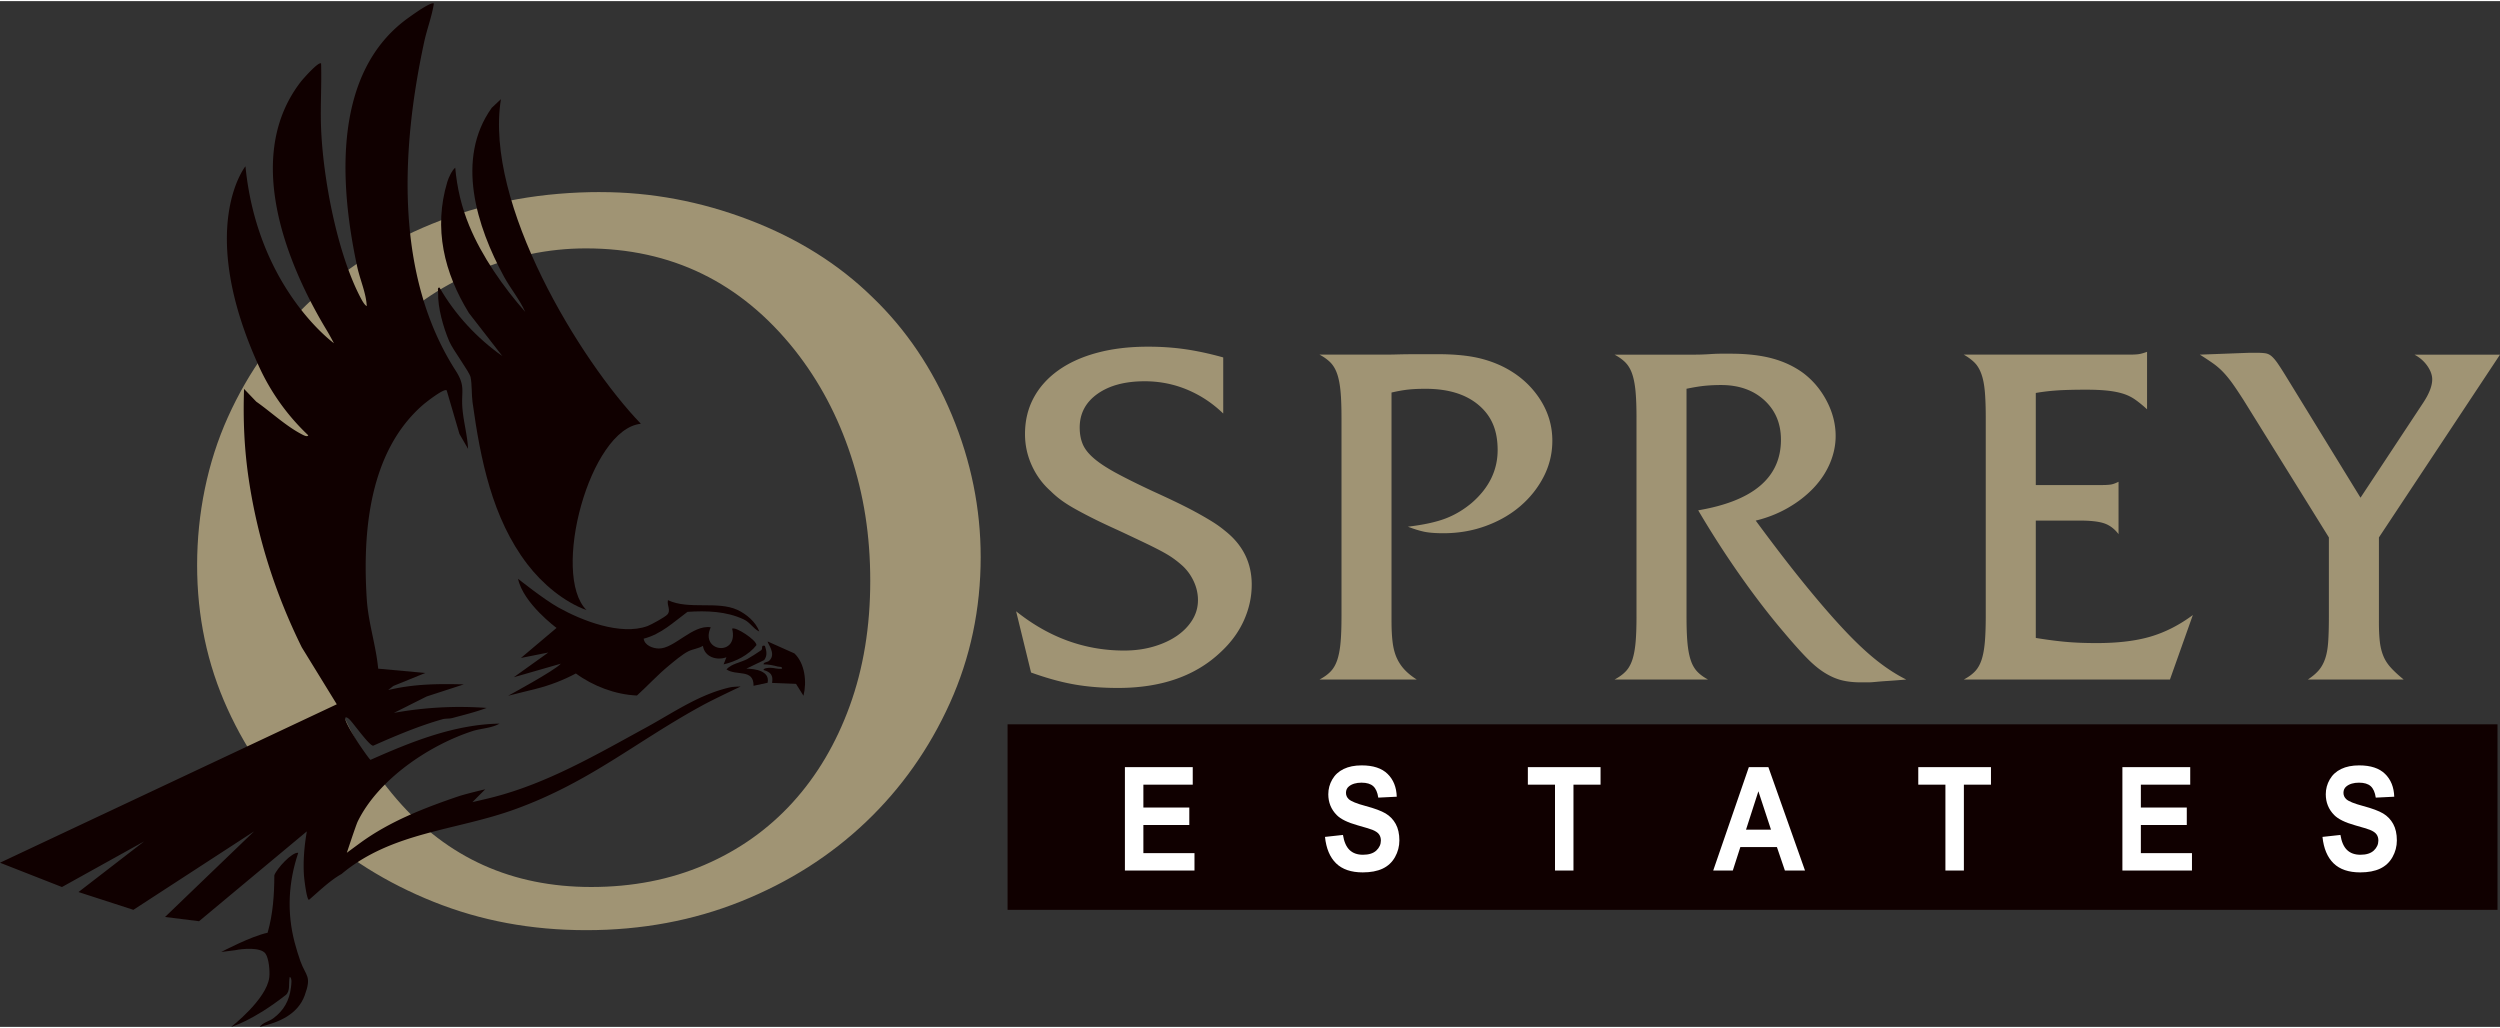
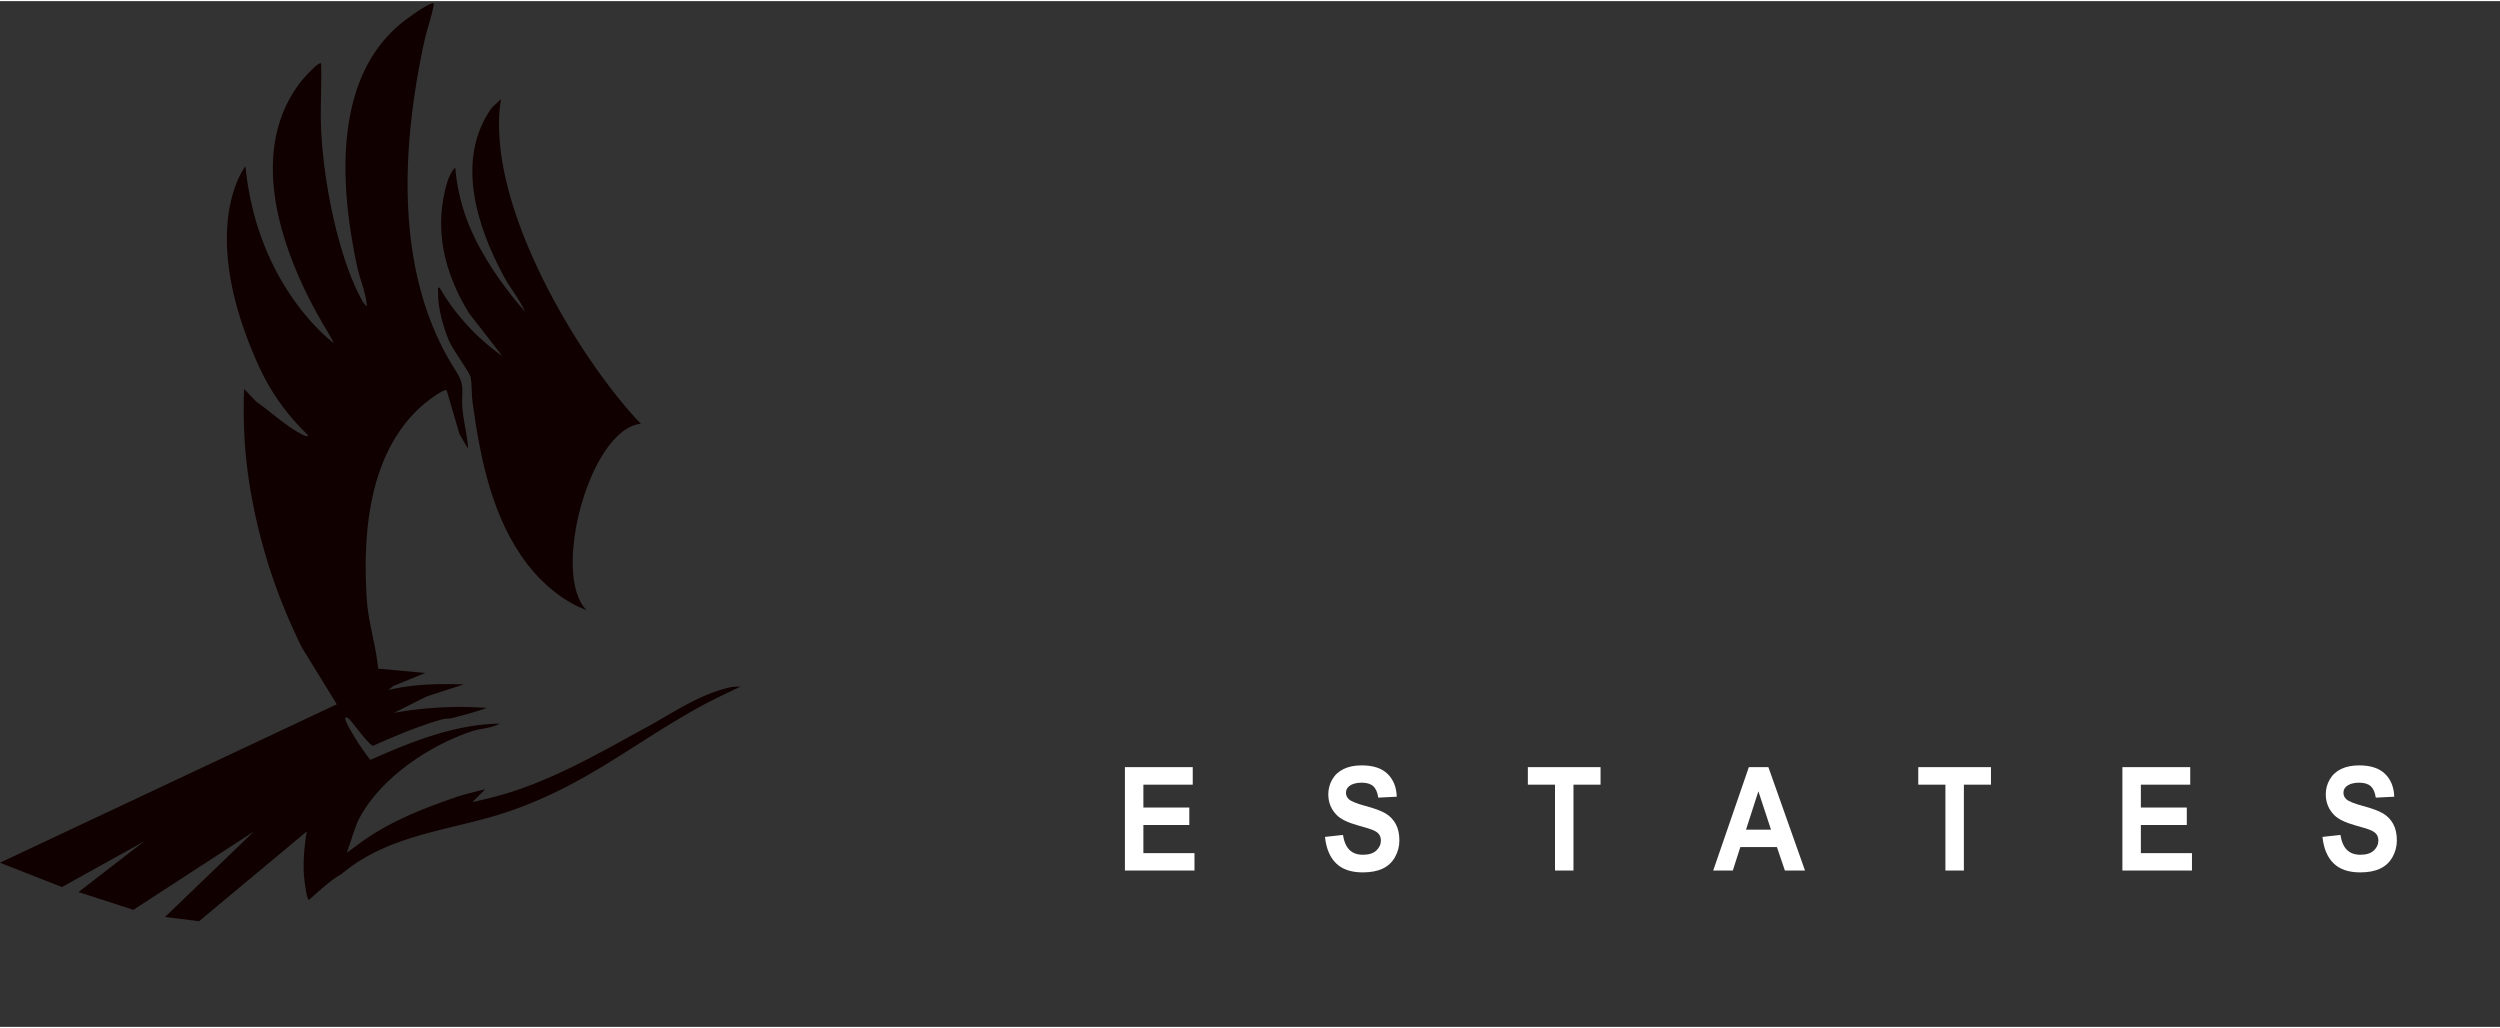
<svg xmlns="http://www.w3.org/2000/svg" height="1028" viewBox="0 -1.54 1751.74 718.75" width="2500">
  <rect x="0" y="-1.54" width="1751.74" height="718.75" fill="#333333" stroke="none" />
-   <path d="m420.79 132.28c35.42 0 70.14 6.5 104.14 19.48 34.01 13 62.81 31.06 86.43 54.2 23.61 22.67 42.15 50.19 55.61 82.53 13.46 32.36 20.19 65.53 20.19 99.54 0 36.37-7.21 70.49-21.61 102.37-14.41 31.88-34.01 59.63-58.8 83.24-24.8 23.62-53.96 42.15-87.49 55.61-33.54 13.46-69.67 20.19-108.39 20.19s-73.92-6.62-106.98-19.84-61.88-31.28-86.43-54.2c-24.56-22.9-43.92-49.95-58.09-81.12s-21.25-64.7-21.25-100.6 7.2-71.91 21.61-103.79c14.4-31.88 34.24-59.51 59.51-82.89 25.26-23.38 55.14-41.68 89.62-54.9 34.47-13.22 71.79-19.84 111.93-19.84zm-10.19 39.44c-26.46 0-52.3 5.42-77.54 16.26s-46.44 25.55-63.58 44.13c-16.66 18.07-29.78 40.64-39.33 67.74s-14.32 55.35-14.32 84.77c0 31.49 5.38 62.45 16.16 92.9 10.78 30.46 26.22 57.29 46.31 80.51 35.28 40.78 80.6 61.16 135.97 61.16 28.9 0 55.36-5.15 79.38-15.48 24-10.32 44.58-24.89 61.74-43.74 17.14-18.83 30.5-41.42 40.05-67.74s14.34-55.47 14.34-87.48-4.53-60.25-13.6-87.87c-9.07-27.6-22.17-52.26-39.31-73.93-37.74-47.48-86.49-71.23-146.27-71.23z" fill="#a09474" />
  <g fill="#100000">
    <path d="m303.99.2c-1.39 9.11-4.79 17.76-6.74 26.75-16.27 75.28-20.81 163.72 22.07 230.48 7.08 11.02 3.74 14.39 4.69 26.26.76 9.54 3.49 18.94 3.98 28.51l-6.05-10.44-8.95-30.56c-1.8-1.62-14.36 8.21-16.46 10.03-37.81 32.71-42.6 89.05-39.52 136.46 1.06 16.33 6.46 32.26 7.99 48.52l33 3.01-22.38 9.1-3.61 2.88c17.64-4.27 34.89-4.47 52.99-3.98l-26.02 8.46-22.97 11.52c21.42-3.9 43.22-5.06 64.99-3.49-7.73 2.91-15.97 4.9-23.94 7.06-2.31.63-4.79.25-7.1.9-16.38 4.63-32.95 11.63-48.47 18.53-2.85-.06-13.78-15.77-16.81-18.64-.99-.94-3.16-2.3-2.68.17.63 3.27 7.04 13.47 9.21 16.8 1.05 1.61 7.73 11.43 8.44 11.56 28.59-12.67 58.69-24.86 90.36-25.37-5.44 3.2-13.18 3.36-18.81 5.19-30.67 9.94-66.2 33.97-80.57 63.43-1.2 2.47-7.61 21.88-7.61 21.88s6.5-4.8 9.5-6.99c20.68-15.06 44.64-24.37 68.5-32.5 5.08-1.73 18.99-5.02 18.99-5.02l-8.99 9.02s9.32-2.14 13.74-3.26c38.65-9.81 73.04-29.96 107.97-49.03 19.01-10.38 37.27-23.28 58.86-28.14 2.23-.5 7.42-.58 7.42-.58s-18.36 8.58-27.45 13.55c-46.41 25.41-78.57 53.55-130.58 72.42-41.78 15.16-86.36 15.83-121.63 45.37-8.17 4.6-15.6 11.9-22.85 18.14-1.66.02-3.4-15.14-3.54-17.44-.63-10.26.32-20.48 2.03-30.54l-75.53 62.95-23.82-2.97 62.36-59.97-84.54 54.96-38.45-12.46 45.99-35.5-57.57 31.98-43.43-17.03 235.99-111.01-24.54-39.93c-18.45-37.41-31-76.47-37.16-117.84-3.16-21.28-4.01-41.66-3.28-63.21l8.56 8.93c10.29 7.18 21.15 17.5 32.71 23.29.9.45 3.15 1.52 3.72.28a154.695 154.695 0 0 1 -34.48-48.14c-44.39-97.22-9.53-140.36-9.53-140.36 8.41 85.41 62 123.99 62 123.99s-3.1-5.86-4.81-8.68c-29.77-49.17-58.33-123.43-18.18-174.82 1.28-1.63 12.39-14.28 13.99-12.5.45 14.8-.57 29.74-.04 44.54 1.27 35.47 11.37 89.31 28.31 120.69.71 1.32 2.35 4.17 3.73 4.76-.49-9.39-4.73-18.42-6.73-27.75-12.44-57.84-17.51-136.3 36.09-174.4 2.33-1.66 15.94-11.56 17.65-9.84z" />
    <path d="m350.99 67.2c-11.73 73.28 55.66 183.36 98.06 227.42-35.81 3.51-63.13 105.63-38.07 130.56-16.01-5.81-31.06-18.59-41.41-32.09-24.76-32.3-32.96-73.8-38.46-113.53-.73-5.29-.34-12.81-1.39-17.61-.86-3.91-12.24-18.84-14.92-25.08-4.13-9.58-8.18-23.85-7.8-34.21.04-1.2-.76-3.72.98-3.48 10.86 18.87 26.09 35.38 44 47.99l-23.38-30.11c-17.38-28.22-24.99-59.34-15.17-91.95.86-2.86 3.23-8.07 5.55-9.94 1.23 14.07 4.44 27.65 9.82 40.69 8.86 21.47 23.89 42.98 39.18 60.31-3.9-8.7-10.3-16.32-14.84-24.65-19.07-35.05-34.2-82.4-8.59-118.28l6.43-6.06z" />
-     <path d="m391.66 423.56c16.17 8.99 43.21 19.63 62.02 12.81 2.47-.9 12.28-6.25 13.92-8.09 2.71-3.03-.42-6.28.41-10.08 14.54 6.9 34.62.37 48.68 6.81 6.14 2.82 13.06 8.53 15.31 15.18-4.56-2.27-6.19-6.32-10.95-8.54-12.26-5.72-26.03-6.13-39.33-5.25-9.86 7.26-18.33 15.59-30.71 18.81.72 4.75 6.45 6.83 10.61 6.88 10.85.13 23.7-16.85 36.39-14.88-8 17.58 19.89 20.79 15 1 2.07-1.77 17.01 7.78 17.04 11.5-5.34 6.92-14.59 11.58-23.03 13.49l1.99-4.99c-6.78 2.5-15.3-.16-16.48-7.99-3.12 1.92-6.95 2.21-10.19 3.81-4.26 2.1-10.34 7.31-13.8 10.16-7.92 6.53-14.67 13.97-22.24 20.84-15.12-.66-30.7-6.59-42.78-15.46-8.95 4.76-18.46 8.4-28.3 10.85l-19.21 4.78s32.6-17.59 36.99-22.49l-32.99 9.5 24.18-17.32-19.18 3.82 24.96-21.06s-23.36-17.2-26.97-34.43c0 0 17.87 14.36 28.66 20.35zm-182.66 171.65c-6.97 20.68-8.08 41.84-2.5 62.99.97 3.68 2.71 9.5 4 13 3.96 10.78 8.03 10.22 2.99 24-4.93 13.49-18.4 19-31.5 21.99 2.23-3.13 6.43-3.72 9.5-5.99 7.41-5.47 11.28-12.51 12.38-21.62.18-1.53 1.04-6.75-.87-7.37-.94 4.17.63 10-2.81 12.7-23.2 18.19-38.19 22.3-38.19 22.3s24.94-19.34 26.7-34.78c.48-4.19-.25-13.1-2.65-16.53-3.3-4.71-16.29-3.48-21.29-2.42-.8.17-9.76 1.25-9.76 1.25s20.99-11.1 32.52-13.48c3.76-13.12 4.68-26.7 4.71-40.29 1.62-4.54 12.32-16.39 16.76-15.73zm347.66-139.68c7.44 7.11 8.75 20.06 6.33 29.66l-5.22-8.34-16.78-.66c.91-5.38-.95-7.62-5.99-9.02-.21-1.42 3.79-1.59 4.66-1.6 2.6-.04 5.52 1.18 8.32.61.24-1.54-1.87-1.17-3.01-1.47-3.24-.85-6.61-1.55-9.98-1.53.08-1.7 2.64-1.33 3.97-2.52 5.45-4.9-1.75-12.68-.97-13.47l18.66 8.33z" />
-     <path d="m535.98 450.2c1.1 3.55 1.87 6.71-.51 9.98l-12.47 6.01c6.26.13 16.55 1.61 14.87 9.89l-9.86 2.13c.18-12.18-12.14-6.68-18.99-11.51 3.75-4.07 9.85-4.72 14.69-7.29 1.3-.69 8.84-5.44 9.67-6.13 1.46-1.22-.59-3.81 2.61-3.07z" />
  </g>
-   <path d="m857.11 287.44c-7.43-7.21-15.84-12.78-25.22-16.71-9.39-3.93-19.33-5.9-29.81-5.9-13.76 0-24.79 2.95-33.09 8.84-8.3 5.9-12.45 13.76-12.45 23.59 0 4.37.71 8.25 2.13 11.63 1.42 3.39 4.04 6.71 7.86 9.99s9.06 6.71 15.72 10.32c6.66 3.6 15.12 7.81 25.39 12.61 7.21 3.28 13.37 6.17 18.51 8.68 5.13 2.51 9.66 4.86 13.59 7.04 3.93 2.19 7.37 4.21 10.32 6.06 2.95 1.86 5.73 3.88 8.35 6.06 12.45 9.83 18.67 22.39 18.67 37.67 0 8.52-1.8 16.82-5.4 24.9s-8.9 15.4-15.89 21.95c-17.69 17.03-41.82 25.55-72.4 25.55-11.14 0-21.35-.82-30.63-2.46-9.29-1.64-19.38-4.42-30.3-8.35l-10.48-42.91c22.93 18.34 48.15 27.52 75.67 27.52 7.42 0 14.3-.93 20.64-2.79 6.33-1.85 11.79-4.37 16.38-7.53s8.19-6.88 10.81-11.14 3.93-8.9 3.93-13.92c0-4.59-1.04-9.06-3.11-13.43-2.08-4.37-4.86-8.08-8.35-11.14a69.185 69.185 0 0 0 -6.22-4.91c-2.19-1.53-4.91-3.16-8.19-4.91s-7.32-3.77-12.12-6.06c-4.81-2.29-10.7-5.08-17.69-8.35-6.77-3.06-12.56-5.78-17.36-8.19-4.81-2.4-9.06-4.64-12.78-6.72-3.72-2.07-6.94-4.09-9.66-6.06-2.73-1.97-5.3-4.15-7.7-6.55-5.68-5.02-10.1-11.03-13.27-18.02s-4.75-14.3-4.75-21.95c0-9.39 2.02-17.85 6.06-25.39 4.04-7.53 9.83-13.97 17.36-19.33 7.53-5.35 16.59-9.44 27.19-12.28 10.59-2.84 22.44-4.26 35.54-4.26 9.17 0 17.9.6 26.21 1.8 8.3 1.2 17.14 3.11 26.53 5.73v39.31zm117.93 145.77c0 5.68.27 10.6.8 14.74.53 4.15 1.5 7.75 2.89 10.81s3.22 5.79 5.47 8.19c2.25 2.41 5.09 4.7 8.52 6.88h-68.14c3.28-1.75 5.9-3.65 7.86-5.73 1.97-2.07 3.49-4.75 4.59-8.03 1.09-3.28 1.85-7.31 2.29-12.12.44-4.8.66-10.92.66-18.34v-139.22c0-7.42-.22-13.54-.66-18.34s-1.2-8.84-2.29-12.12c-1.1-3.28-2.62-5.95-4.59-8.03-1.97-2.07-4.59-3.98-7.86-5.73h45.86c2.4 0 5.57-.05 9.5-.16s9.39-.16 16.38-.16h10.81c9.83 0 18.29.66 25.39 1.97 7.09 1.31 13.81 3.5 20.15 6.55 10.7 5.24 19.21 12.5 25.55 21.78 6.33 9.28 9.5 19.38 9.5 30.3 0 8.96-2.02 17.36-6.06 25.22s-9.5 14.74-16.38 20.64-14.96 10.54-24.24 13.92c-9.28 3.39-19.16 5.08-29.65 5.08-5.46 0-9.83-.33-13.1-.98s-7.21-1.85-11.79-3.6c10.97-1.31 19.76-3.22 26.34-5.73s12.73-6.17 18.44-10.97c12.07-10.48 18.11-22.82 18.11-37.02s-4.48-24.08-13.43-31.61c-8.96-7.53-21.29-11.3-37.02-11.3-4.37 0-8.25.16-11.63.49-3.39.33-7.48 1.04-12.28 2.13v160.51zm206.7-3.6c0 7.43.21 13.54.64 18.34.43 4.81 1.18 8.84 2.25 12.12 1.06 3.28 2.56 5.95 4.48 8.03s4.49 3.99 7.7 5.73h-65.52c3.28-1.75 5.9-3.65 7.86-5.73 1.97-2.07 3.49-4.75 4.59-8.03 1.09-3.28 1.85-7.31 2.29-12.12.44-4.8.66-10.92.66-18.34v-139.22c0-7.42-.22-13.54-.66-18.34s-1.2-8.84-2.29-12.12c-1.1-3.28-2.62-5.95-4.59-8.03-1.97-2.07-4.59-3.98-7.86-5.73h56.81c2.72 0 5.93-.11 9.63-.33 3.05-.21 5.77-.33 8.16-.33h6.53c11.32 0 21.06 1.09 29.23 3.28 8.16 2.19 15.4 5.57 21.72 10.16 6.97 5.24 12.52 11.85 16.66 19.82s6.2 16.11 6.2 24.41c0 6.55-1.37 13-4.09 19.33-2.73 6.34-6.61 12.12-11.63 17.36-5.03 5.24-10.97 9.83-17.85 13.76s-14.36 6.88-22.44 8.84c12.88 17.47 24.35 32.38 34.4 44.71 10.04 12.34 19.16 22.88 27.35 31.61 8.19 8.74 15.77 15.89 22.77 21.46 6.99 5.57 13.97 10.1 20.97 13.59-5.24.44-9.56.76-12.94.98-3.39.21-6.17.44-8.35.66-2.19.21-4.04.33-5.57.33h-4.91c-5.03 0-9.5-.49-13.43-1.47s-7.92-2.73-11.96-5.24-8.25-6-12.61-10.48c-4.37-4.47-9.5-10.21-15.4-17.2-10.27-12.01-20.59-25.39-30.96-40.13-10.38-14.74-20.26-30.08-29.65-46.03 38.65-6.55 57.98-23.04 57.98-49.46 0-11.35-3.88-20.58-11.63-27.68-7.75-7.09-17.85-10.65-30.3-10.65-3.72 0-7.37.16-10.97.49s-8.03 1.04-13.27 2.13v159.53zm244.71 15.07c8.08 1.31 15.23 2.24 21.46 2.78 6.22.55 13.27.82 21.13.82 15.07 0 27.73-1.53 38-4.59 10.26-3.06 20.09-8.08 29.48-15.07l-16.05 45.21h-144.46c3.28-1.75 5.9-3.65 7.86-5.73 1.97-2.07 3.49-4.75 4.59-8.03 1.09-3.28 1.85-7.37 2.29-12.28s.66-11.08.66-18.51v-138.89c0-7.42-.22-13.59-.66-18.51-.44-4.91-1.26-9.01-2.46-12.28-1.2-3.28-2.78-5.9-4.75-7.86s-4.48-3.82-7.53-5.57h115.31c3.28 0 5.68-.11 7.21-.33 1.53-.21 3.49-.76 5.9-1.64v40.29c-2.84-2.62-5.57-4.86-8.19-6.71s-5.52-3.28-8.68-4.26c-3.17-.98-6.83-1.69-10.97-2.13-4.15-.44-8.96-.66-14.41-.66-8.3 0-15.07.16-20.31.49s-10.38.93-15.4 1.8v64.53h46.19c2.62 0 4.69-.11 6.22-.33s3.38-.87 5.57-1.97v36.69c-2.84-3.71-6.17-6.22-9.99-7.53s-9.56-1.96-17.2-1.96h-30.79v82.22zm240.44-11.47c0 5.68.21 10.38.65 14.09.44 3.72 1.25 7.04 2.46 9.99 1.2 2.95 2.95 5.68 5.24 8.19s5.29 5.3 9.01 8.35h-67.15c3.28-2.18 5.84-4.37 7.7-6.55 1.85-2.18 3.33-4.86 4.42-8.03 1.09-3.16 1.8-7.09 2.13-11.79.33-4.69.49-10.65.49-17.85v-55.36l-59.62-95.98c-3.06-4.8-5.68-8.73-7.86-11.79-2.19-3.06-4.37-5.73-6.55-8.03-2.19-2.29-4.59-4.37-7.21-6.22s-5.68-3.87-9.17-6.06l35.05-1.31h4.26c2.62 0 4.75.11 6.39.33s3.11.88 4.42 1.97c1.31 1.1 2.73 2.73 4.26 4.91 1.52 2.19 3.49 5.24 5.9 9.17l52.29 85.17 43.69-66.17c4.37-6.55 6.55-12.12 6.55-16.71 0-3.06-1.15-6.22-3.44-9.5s-5.3-5.9-9.01-7.86h59.95l-84.84 128.08v58.96z" fill="#a09474" />
-   <path d="m706 505.2h1044v130h-1044z" fill="#100000" />
  <path d="m788.22 607.67v-72.46h47.53v12.26h-34.59v16.06h32.18v12.21h-32.18v19.72h35.81v12.21zm140.19-23.58 12.59-1.38c.76 4.78 2.3 8.29 4.61 10.53 2.32 2.24 5.44 3.36 9.38 3.36 4.17 0 7.31-1 9.42-2.99s3.17-4.33 3.17-6.99c0-1.71-.44-3.17-1.33-4.37s-2.44-2.25-4.66-3.14c-1.52-.59-4.97-1.65-10.36-3.16-6.94-1.94-11.81-4.33-14.6-7.17-3.94-3.99-5.9-8.85-5.9-14.58 0-3.69.92-7.14 2.78-10.36 1.85-3.21 4.52-5.66 8-7.34s7.69-2.52 12.61-2.52c8.05 0 14.1 1.99 18.17 5.98s6.2 9.31 6.41 15.97l-12.94.64c-.55-3.72-1.74-6.4-3.56-8.03s-4.55-2.45-8.2-2.45-6.71.87-8.83 2.62c-1.37 1.12-2.05 2.62-2.05 4.5 0 1.71.64 3.18 1.92 4.4 1.63 1.55 5.6 3.16 11.89 4.84s10.95 3.42 13.97 5.21c3.02 1.8 5.38 4.25 7.08 7.37 1.71 3.11 2.56 6.96 2.56 11.54 0 4.15-1.02 8.04-3.06 11.67-2.04 3.62-4.93 6.32-8.66 8.08s-8.38 2.64-13.95 2.64c-8.1 0-14.33-2.12-18.67-6.35s-6.94-10.41-7.78-18.51zm161.17 23.58v-60.2h-19.02v-12.26h50.94v12.26h-18.98v60.2zm175.17 0h-14.08l-5.6-16.46h-25.62l-5.29 16.46h-13.73l24.97-72.46h13.69l25.67 72.46zm-23.83-28.67-8.83-26.89-8.66 26.89zm122.22 28.67v-60.2h-19.02v-12.26h50.94v12.26h-18.98v60.2zm124.01 0v-72.46h47.53v12.26h-34.59v16.06h32.18v12.21h-32.18v19.72h35.81v12.21zm140.19-23.58 12.59-1.38c.76 4.78 2.3 8.29 4.61 10.53 2.32 2.24 5.44 3.36 9.38 3.36 4.17 0 7.31-1 9.42-2.99s3.17-4.33 3.17-6.99c0-1.71-.44-3.17-1.33-4.37s-2.44-2.25-4.66-3.14c-1.52-.59-4.97-1.65-10.36-3.16-6.94-1.94-11.81-4.33-14.6-7.17-3.94-3.99-5.9-8.85-5.9-14.58 0-3.69.92-7.14 2.78-10.36 1.85-3.21 4.52-5.66 8-7.34s7.69-2.52 12.61-2.52c8.05 0 14.1 1.99 18.17 5.98s6.2 9.31 6.41 15.97l-12.94.64c-.55-3.72-1.74-6.4-3.56-8.03s-4.55-2.45-8.2-2.45-6.71.87-8.83 2.62c-1.37 1.12-2.05 2.62-2.05 4.5 0 1.71.64 3.18 1.92 4.4 1.63 1.55 5.6 3.16 11.89 4.84s10.95 3.42 13.97 5.21c3.02 1.8 5.38 4.25 7.08 7.37 1.71 3.11 2.56 6.96 2.56 11.54 0 4.15-1.02 8.04-3.06 11.67-2.04 3.62-4.93 6.32-8.66 8.08s-8.38 2.64-13.95 2.64c-8.1 0-14.33-2.12-18.67-6.35s-6.94-10.41-7.78-18.51z" fill="#fff" />
</svg>